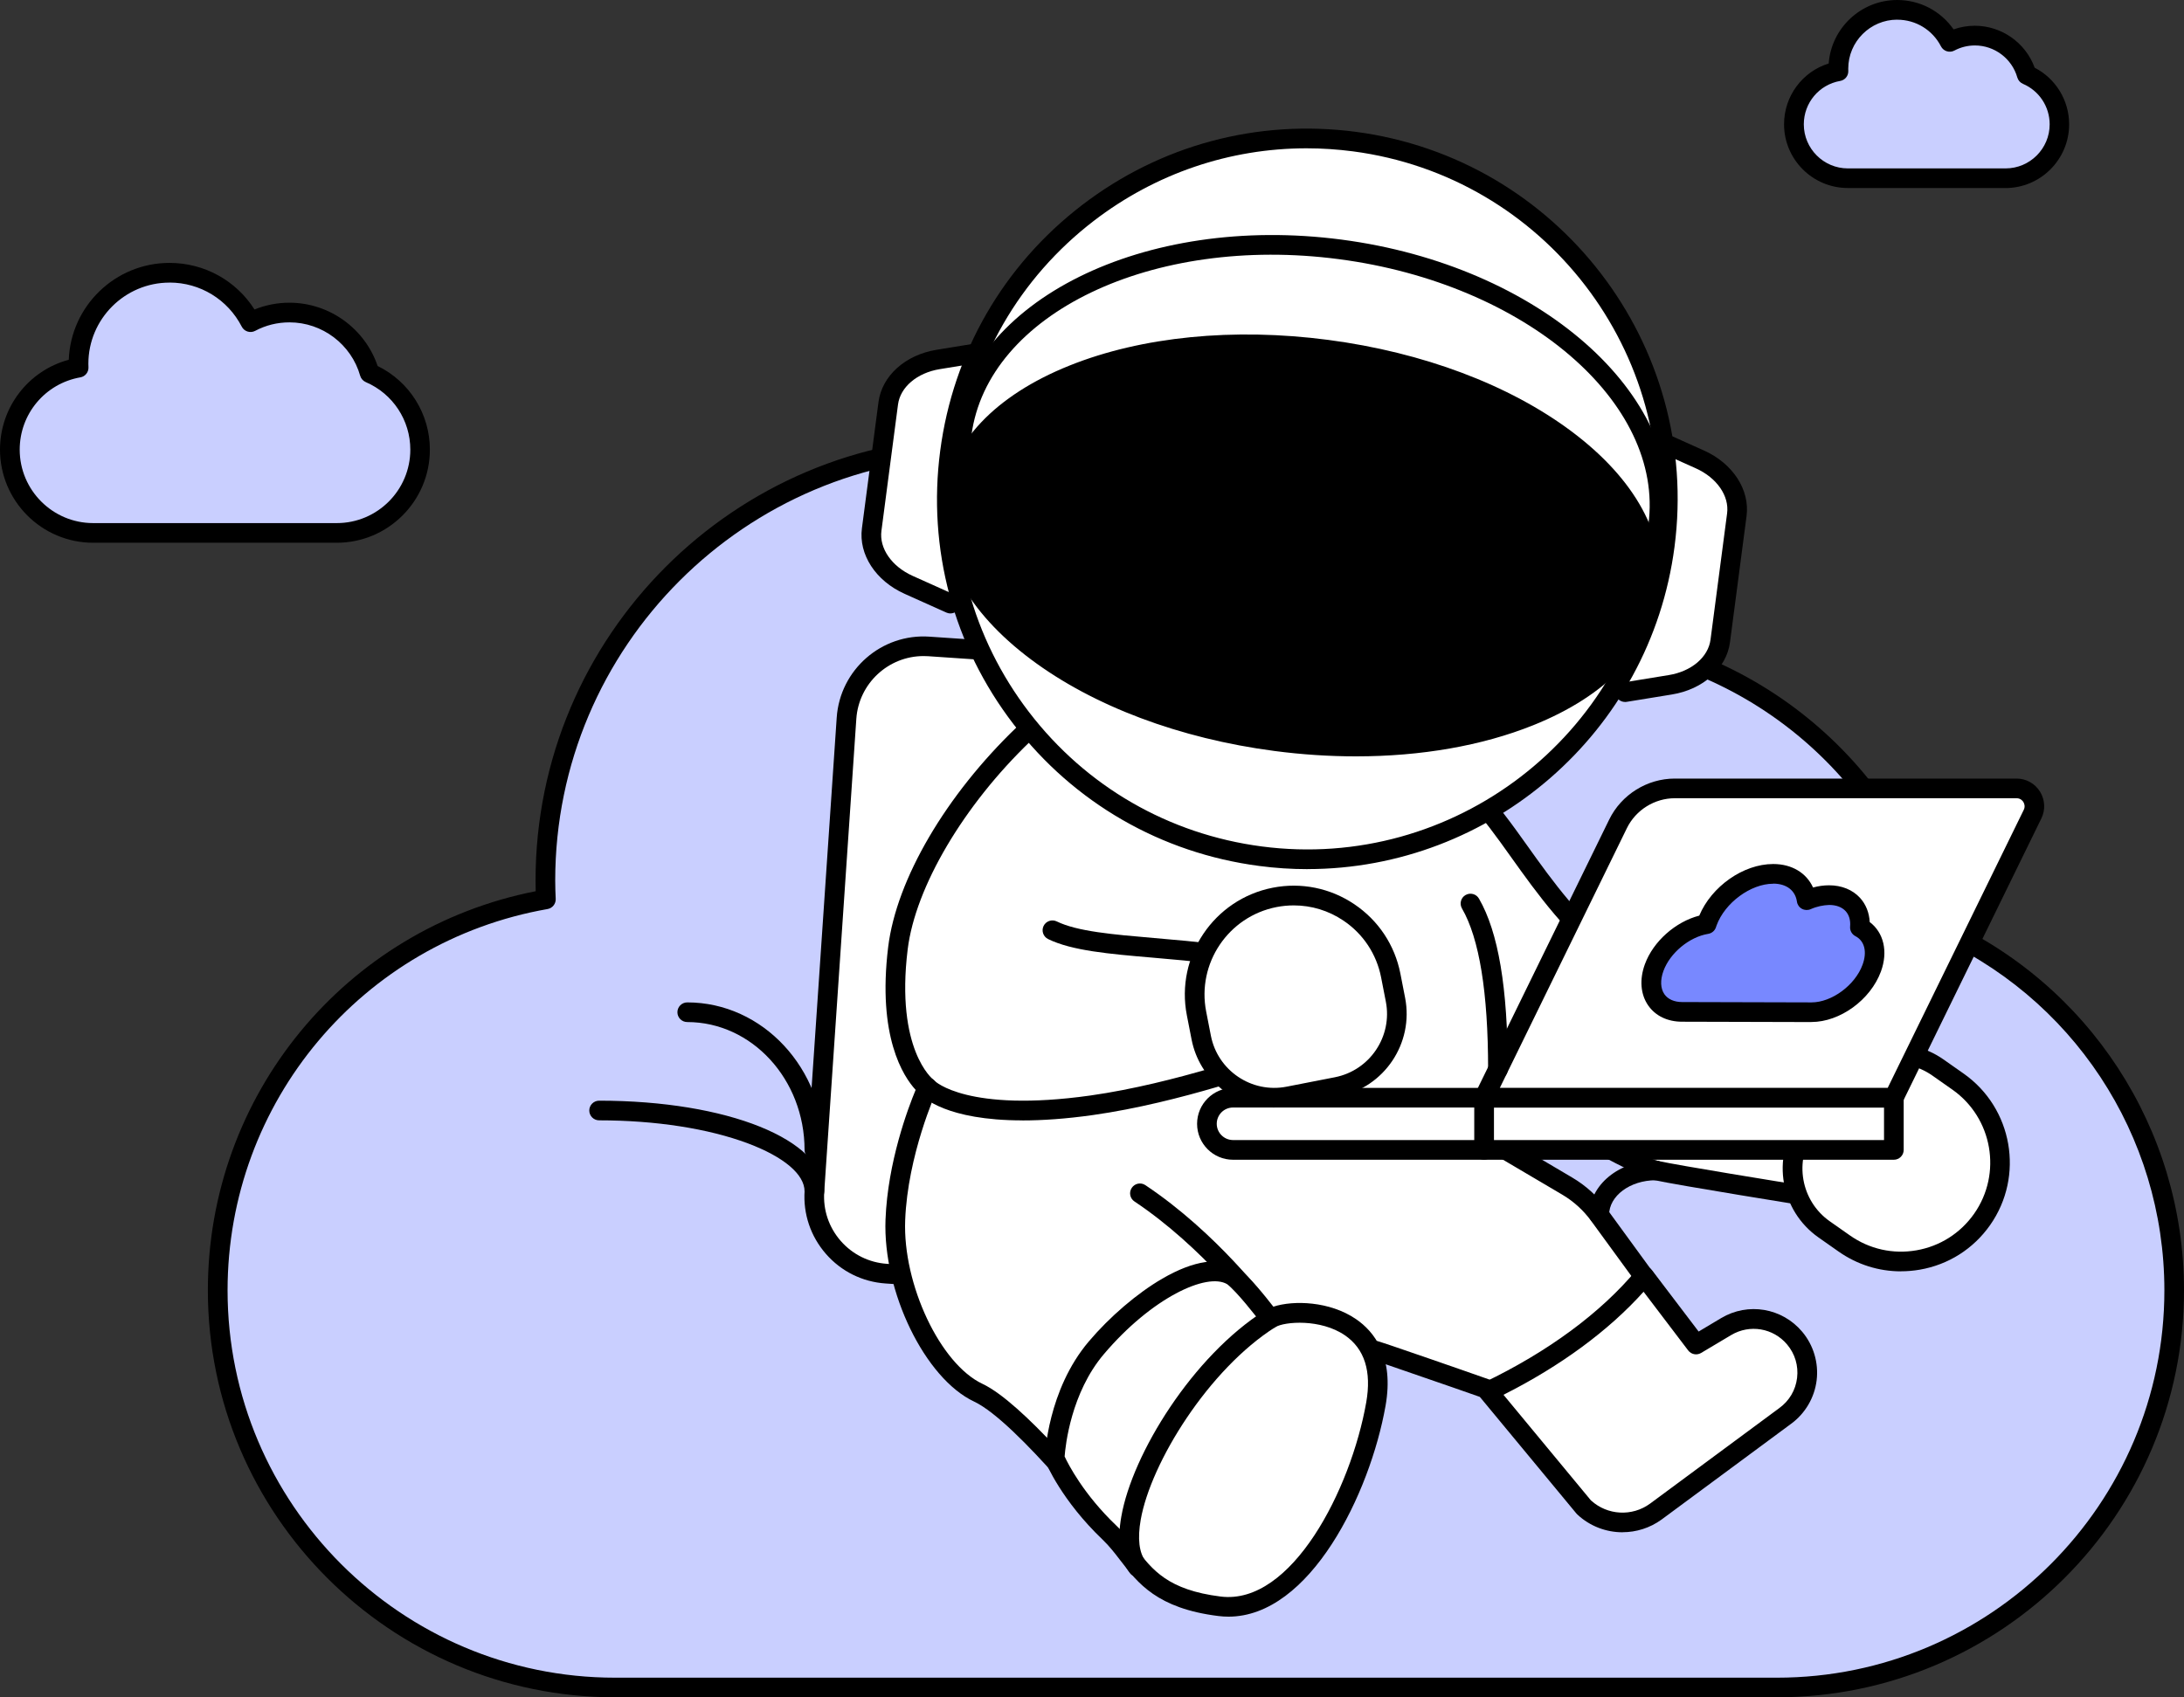
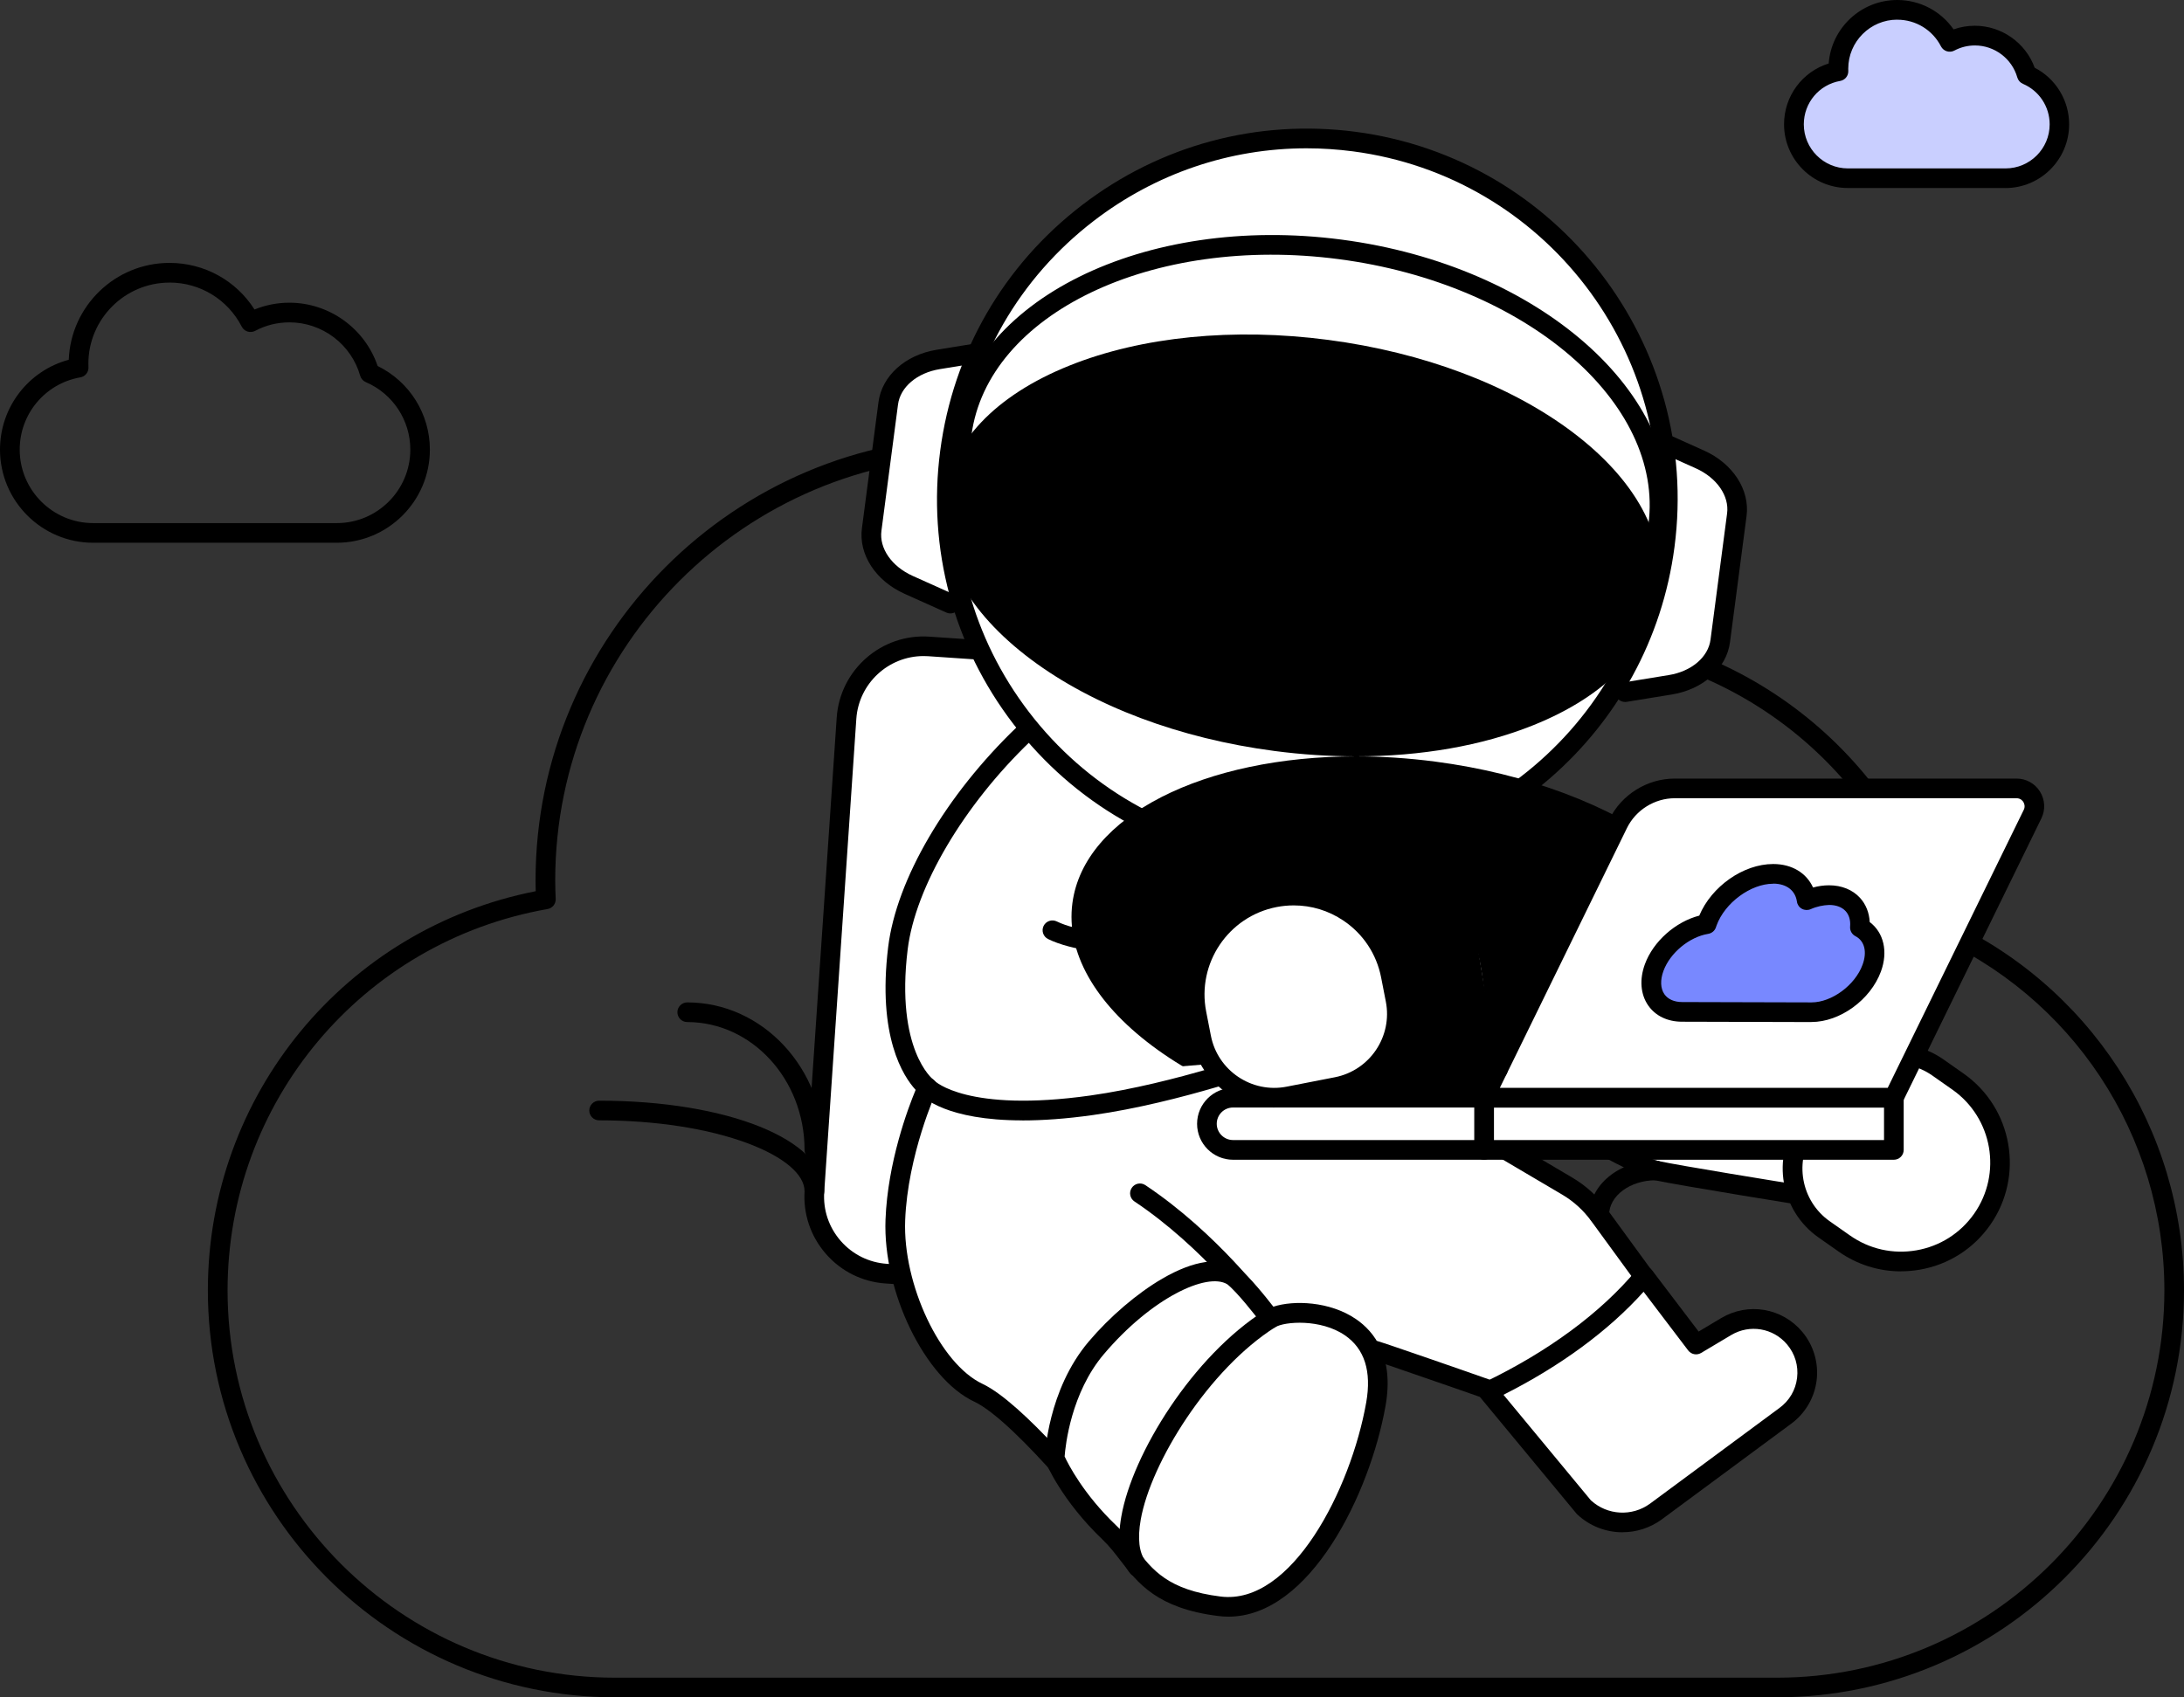
<svg xmlns="http://www.w3.org/2000/svg" id="uuid-fe3d66b1-10c5-4d50-9486-d1b7085bad45" viewBox="0 0 444.34 345.4">
  <rect x="0" y="0" width="444.34" height="345.4" fill="#333333" stroke="none" />
  <defs>
    <style>.uuid-daa43f00-42fc-452b-8a11-00b73aacecba,.uuid-2a92185e-e4be-4c64-83e8-ac632198b475,.uuid-49c0131b-3ba9-4faf-8aa6-2777ee50f622,.uuid-45633947-3064-4a5e-8700-5bc49a02d2c8{stroke-width:0px;}.uuid-2a92185e-e4be-4c64-83e8-ac632198b475{fill:#7888ff;}.uuid-49c0131b-3ba9-4faf-8aa6-2777ee50f622{fill:#c9cfff;}.uuid-45633947-3064-4a5e-8700-5bc49a02d2c8{fill:#fff;}</style>
  </defs>
  <g id="uuid-93edc039-3dff-4678-9dc6-79f361a29910">
-     <path class="uuid-49c0131b-3ba9-4faf-8aa6-2777ee50f622" d="M111.06,183.01c-.05-1.27-.1-2.55-.1-3.83,0-48.76,39.53-88.29,88.29-88.29,34.24,0,63.91,19.51,78.56,48.01,11.28-5.98,24.13-9.38,37.79-9.38,36.99,0,68.14,24.85,77.75,58.76,28.81,12.35,49,40.97,49,74.3,0,44.63-36.18,80.82-80.82,80.82H125.11c-44.63,0-80.82-36.18-80.82-80.82,0-39.84,28.83-72.92,66.76-79.57Z" />
    <path class="uuid-daa43f00-42fc-452b-8a11-00b73aacecba" d="M361.52,345.4H125.11c-45.67,0-82.82-37.15-82.82-82.82,0-39.71,27.94-73.59,66.7-81.22-.02-.69-.03-1.43-.03-2.18,0-49.79,40.5-90.29,90.29-90.29,33.32,0,63.56,18.08,79.4,47.32,11.41-5.69,24.14-8.7,36.94-8.7,36.55,0,69.07,24.34,79.41,59.31,30,13.27,49.34,42.9,49.34,75.76,0,45.67-37.15,82.82-82.82,82.82ZM199.25,92.89c-47.58,0-86.29,38.71-86.29,86.29,0,1.36.05,2.71.1,3.75.04,1-.66,1.88-1.65,2.06-37.73,6.62-65.11,39.26-65.11,77.6,0,43.46,35.36,78.82,78.82,78.82h236.41c43.46,0,78.82-35.36,78.82-78.82,0-31.57-18.76-60.02-47.79-72.46-.55-.24-.97-.71-1.14-1.29-9.55-33.74-40.73-57.31-75.82-57.31-12.82,0-25.56,3.16-36.85,9.15-.47.25-1.03.3-1.54.14s-.94-.52-1.18-.99c-14.87-28.94-44.29-46.92-76.78-46.92Z" />
    <path class="uuid-49c0131b-3ba9-4faf-8aa6-2777ee50f622" d="M374.04,14.5c0-.17-.01-.35-.01-.52,0-6.62,5.36-11.98,11.98-11.98,4.65,0,8.67,2.65,10.66,6.51,1.53-.81,3.27-1.27,5.13-1.27,5.02,0,9.25,3.37,10.55,7.97,3.91,1.68,6.65,5.56,6.65,10.08,0,6.06-4.91,10.97-10.97,10.97h-32.08c-6.06,0-10.97-4.91-10.97-10.97,0-5.41,3.91-9.89,9.06-10.8Z" />
    <path class="uuid-daa43f00-42fc-452b-8a11-00b73aacecba" d="M408.02,38.26h-32.08c-7.15,0-12.97-5.82-12.97-12.97,0-5.74,3.73-10.71,9.08-12.37.54-7.22,6.59-12.92,13.94-12.92,4.63,0,8.87,2.25,11.47,5.98,1.38-.49,2.85-.74,4.32-.74,5.46,0,10.34,3.47,12.18,8.54,4.29,2.21,7.01,6.64,7.01,11.52,0,7.15-5.82,12.97-12.97,12.97ZM386.01,4c-5.5,0-9.98,4.48-9.98,9.98,0,.15,0,.29.01.44.04,1-.66,1.88-1.65,2.05-4.29.75-7.4,4.46-7.4,8.83,0,4.94,4.02,8.97,8.97,8.97h32.08c4.94,0,8.97-4.02,8.97-8.97,0-3.59-2.13-6.83-5.44-8.24-.55-.24-.97-.71-1.14-1.29-1.09-3.84-4.63-6.52-8.62-6.52-1.48,0-2.89.35-4.19,1.04-.47.25-1.03.3-1.54.14-.51-.16-.94-.52-1.18-.99-1.72-3.35-5.12-5.43-8.88-5.43Z" />
-     <path class="uuid-49c0131b-3ba9-4faf-8aa6-2777ee50f622" d="M16,74.82c-.01-.27-.02-.53-.02-.8,0-10.22,8.29-18.51,18.51-18.51,7.18,0,13.4,4.09,16.47,10.07,2.36-1.25,5.06-1.97,7.92-1.97,7.75,0,14.29,5.21,16.3,12.32,6.04,2.59,10.27,8.59,10.27,15.58,0,9.36-7.59,16.95-16.95,16.95H18.95c-9.36,0-16.95-7.59-16.95-16.95,0-8.35,6.05-15.29,14-16.68Z" />
    <path class="uuid-daa43f00-42fc-452b-8a11-00b73aacecba" d="M68.52,110.45H18.95c-10.45,0-18.95-8.5-18.95-18.95,0-8.65,5.79-16.08,13.99-18.29.42-10.94,9.45-19.71,20.5-19.71,7.08,0,13.54,3.59,17.29,9.48,2.25-.91,4.67-1.38,7.1-1.38,8.12,0,15.37,5.25,17.95,12.88,6.49,3.17,10.63,9.75,10.63,17.02,0,10.45-8.5,18.95-18.95,18.95ZM34.49,57.51c-9.1,0-16.51,7.41-16.51,16.51,0,.24,0,.48.02.72.04,1-.66,1.88-1.65,2.05-7.15,1.25-12.34,7.44-12.34,14.71,0,8.24,6.7,14.95,14.95,14.95h49.57c8.24,0,14.95-6.7,14.95-14.95,0-5.99-3.56-11.38-9.06-13.74-.55-.24-.97-.71-1.14-1.29-1.81-6.4-7.72-10.87-14.38-10.87-2.47,0-4.82.58-6.99,1.73-.47.25-1.03.3-1.54.14-.51-.16-.94-.52-1.18-.99-2.85-5.54-8.48-8.98-14.69-8.98Z" />
    <rect class="uuid-45633947-3064-4a5e-8700-5bc49a02d2c8" x="170.59" y="133.01" width="127.93" height="131.49" rx="15.72" ry="15.72" transform="translate(448.73 -21.8) rotate(93.88)" />
    <path class="uuid-daa43f00-42fc-452b-8a11-00b73aacecba" d="M281.21,268c-.4,0-.81-.01-1.21-.04l-99.82-6.77c-4.72-.32-9.04-2.46-12.15-6.03-3.11-3.57-4.65-8.13-4.33-12.85l6.53-96.27c.66-9.75,9.13-17.16,18.88-16.48l99.82,6.77c9.75.66,17.14,9.13,16.48,18.88l-6.53,96.27h0c-.63,9.34-8.44,16.52-17.67,16.52ZM187.9,133.51c-7.15,0-13.19,5.56-13.68,12.79l-6.53,96.27c-.25,3.66.94,7.19,3.35,9.95,2.41,2.76,5.75,4.42,9.41,4.67l99.82,6.77c7.57.53,14.11-5.21,14.62-12.76l6.53-96.27c.51-7.55-5.21-14.11-12.76-14.62l-99.82-6.77c-.31-.02-.63-.03-.94-.03ZM296.88,251.34h0,0Z" />
    <path class="uuid-45633947-3064-4a5e-8700-5bc49a02d2c8" d="M382.66,221.29s-33.78-10.9-53.4-25.61c-19.62-14.71-25.06-37.6-39.23-39.23s-68.65-19.62-81.73-7.08c-13.08,12.53-23.89,29.53-25.61,43.59-2.71,22.15,5.99,28.33,5.99,28.33,0,0-5.98,13.08-6.52,26.96-.53,13.88,7.61,30.8,16.87,35.15,9.26,4.36,28.33,28.88,28.33,28.88l32.43-42.65s11.7,2.33,22.87,6.14,20.43,7.08,20.43,7.08l15,7.35,23.69-20.42-16.42-22.52c-1.75-2.4-3.97-4.41-6.52-5.91l-17.38-10.25,3.81-9.81s26.7,15.8,31.6,16.89c4.9,1.09,32.15,5.45,32.15,5.45l13.62-22.34Z" />
    <path class="uuid-daa43f00-42fc-452b-8a11-00b73aacecba" d="M227.37,314.29c-.62,0-1.2-.29-1.58-.77-.19-.24-18.88-24.19-27.61-28.3-9.99-4.7-18.58-22.36-18.02-37.04.45-11.7,4.58-22.67,6.13-26.39-2.52-2.74-7.82-10.85-5.59-29.07,1.68-13.75,11.73-30.91,26.21-44.79,10.62-10.17,43.1-2.53,66.83,3.06,7.04,1.66,13.12,3.09,16.52,3.48,8.59.99,14.1,8.7,20.47,17.63,5.17,7.25,11.04,15.46,19.73,21.98,19.12,14.34,52.48,25.2,52.81,25.3.58.19,1.05.63,1.26,1.21.21.57.15,1.21-.17,1.74l-13.62,22.34c-.42.69-1.22,1.07-2.02.93-1.11-.18-27.36-4.38-32.27-5.47-4.42-.98-23.52-12.04-30.16-15.93l-2.35,6.03,15.91,9.39c2.81,1.66,5.2,3.83,7.12,6.46l16.42,22.52c.61.84.48,2.01-.31,2.69l-23.69,20.42c-.61.52-1.47.63-2.19.28l-14.89-7.29c-1.08-.38-9.92-3.49-20.3-7.04-8.84-3.02-18.14-5.12-21.4-5.82l-31.67,41.64c-.38.49-.96.79-1.58.79h-.01ZM224.89,146.95c-6.79,0-12.29,1.06-15.21,3.86-13.64,13.07-23.45,29.71-25.01,42.39-2.5,20.42,5.11,26.42,5.19,26.48.75.56,1.03,1.59.64,2.45-.06.13-5.83,12.9-6.34,26.21-.5,13.06,7.14,29.23,15.72,33.27,8.07,3.8,22.59,21.36,27.45,27.43l30.87-40.59c.46-.61,1.23-.89,1.98-.75.12.02,11.96,2.4,23.13,6.21,11.05,3.77,20.36,7.06,20.45,7.09.07.03.14.06.21.09l13.81,6.76,21.29-18.36-15.34-21.03c-1.6-2.19-3.59-4-5.92-5.37l-17.38-10.25c-.84-.5-1.2-1.53-.85-2.45l3.81-9.81c.21-.55.66-.97,1.21-1.17.55-.19,1.17-.13,1.67.17,10.62,6.29,27.65,15.91,31.02,16.66,4.17.93,25.19,4.33,30.7,5.21l11.62-19.05c-8.14-2.79-34.74-12.47-51.58-25.11-9.19-6.89-15.24-15.37-20.59-22.86-6.06-8.49-10.85-15.2-17.67-15.99-3.63-.42-9.52-1.8-16.98-3.56-13.71-3.23-33.67-7.93-47.94-7.93Z" />
    <path class="uuid-45633947-3064-4a5e-8700-5bc49a02d2c8" d="M193.38,122.84l-8.51-3.82c-5.11-2.3-8.11-6.77-7.52-11.25l3.37-25.68c.59-4.48,4.63-8.03,10.17-8.93l9.21-1.5" />
    <path class="uuid-daa43f00-42fc-452b-8a11-00b73aacecba" d="M193.37,124.84c-.27,0-.55-.06-.82-.18l-8.51-3.82c-5.89-2.64-9.38-8-8.68-13.34l3.37-25.68c.7-5.33,5.45-9.61,11.83-10.64l9.21-1.5c1.09-.17,2.12.56,2.29,1.65.18,1.09-.56,2.12-1.65,2.29l-9.21,1.5c-4.62.75-8.04,3.65-8.5,7.22l-3.37,25.68c-.47,3.57,2.09,7.25,6.35,9.17l8.51,3.82c1.01.45,1.46,1.64,1.01,2.64-.33.74-1.06,1.18-1.83,1.18Z" />
    <path class="uuid-45633947-3064-4a5e-8700-5bc49a02d2c8" d="M330.63,140.85l9.21-1.5c5.53-.9,9.58-4.45,10.17-8.93l3.37-25.68c.59-4.48-2.4-8.95-7.52-11.25l-8.51-3.82" />
    <path class="uuid-daa43f00-42fc-452b-8a11-00b73aacecba" d="M330.62,142.85c-.96,0-1.81-.7-1.97-1.68-.18-1.09.56-2.12,1.65-2.29l9.21-1.5c4.62-.75,8.04-3.65,8.5-7.22l3.37-25.68c.47-3.57-2.09-7.25-6.35-9.17l-8.51-3.82c-1.01-.45-1.46-1.64-1.01-2.64.45-1.01,1.64-1.46,2.64-1l8.51,3.82c5.89,2.64,9.38,8,8.68,13.34l-3.37,25.68c-.7,5.33-5.45,9.61-11.83,10.64l-9.21,1.5c-.11.02-.22.03-.32.03Z" />
    <circle class="uuid-45633947-3064-4a5e-8700-5bc49a02d2c8" cx="265.98" cy="101.53" r="73.33" />
    <path class="uuid-daa43f00-42fc-452b-8a11-00b73aacecba" d="M266.03,176.87c-3.26,0-6.54-.21-9.86-.65-19.95-2.62-37.69-12.85-49.94-28.81-12.26-15.96-17.56-35.74-14.94-55.69h0c2.62-19.95,12.85-37.69,28.81-49.95,15.96-12.26,35.74-17.56,55.69-14.95,41.19,5.41,70.3,43.31,64.89,84.5-4.97,37.87-37.43,65.53-74.64,65.54ZM265.83,30.18c-15.61,0-30.71,5.1-43.3,14.77-15.11,11.61-24.8,28.4-27.28,47.29h0c-2.48,18.89,2.55,37.62,14.15,52.73s28.4,24.8,47.29,27.28c38.99,5.12,74.89-22.45,80.01-61.44,5.12-39-22.45-74.89-61.44-80.01-3.15-.41-6.3-.62-9.43-.62ZM193.27,91.98h0,0Z" />
    <ellipse class="uuid-daa43f00-42fc-452b-8a11-00b73aacecba" cx="264.75" cy="110.99" rx="40.18" ry="71.46" transform="translate(120.25 359.05) rotate(-82.52)" />
-     <path class="uuid-daa43f00-42fc-452b-8a11-00b73aacecba" d="M275.89,153.92c-5.44,0-11.01-.36-16.63-1.1-19.26-2.53-36.84-9.14-49.51-18.63-13-9.73-19.33-21.37-17.84-32.76,1.5-11.39,10.62-21,25.69-27.04,14.68-5.89,33.38-7.75,52.64-5.22,19.26,2.53,36.84,9.14,49.51,18.63,13,9.73,19.33,21.37,17.84,32.76-1.5,11.39-10.62,21-25.69,27.04-10.4,4.17-22.81,6.32-36.01,6.32ZM253.59,72.06c-30.81,0-55.36,12.04-57.71,29.89-1.3,9.89,4.48,20.21,16.27,29.04,12.12,9.08,29.04,15.42,47.63,17.86,37.97,4.99,71.1-7.94,73.84-28.82,1.3-9.89-4.48-20.21-16.27-29.04-12.12-9.08-29.04-15.42-47.63-17.86-5.5-.72-10.91-1.07-16.13-1.07Z" />
+     <path class="uuid-daa43f00-42fc-452b-8a11-00b73aacecba" d="M275.89,153.92c-5.44,0-11.01-.36-16.63-1.1-19.26-2.53-36.84-9.14-49.51-18.63-13-9.73-19.33-21.37-17.84-32.76,1.5-11.39,10.62-21,25.69-27.04,14.68-5.89,33.38-7.75,52.64-5.22,19.26,2.53,36.84,9.14,49.51,18.63,13,9.73,19.33,21.37,17.84,32.76-1.5,11.39-10.62,21-25.69,27.04-10.4,4.17-22.81,6.32-36.01,6.32Zc-30.81,0-55.36,12.04-57.71,29.89-1.3,9.89,4.48,20.21,16.27,29.04,12.12,9.08,29.04,15.42,47.63,17.86,37.97,4.99,71.1-7.94,73.84-28.82,1.3-9.89-4.48-20.21-16.27-29.04-12.12-9.08-29.04-15.42-47.63-17.86-5.5-.72-10.91-1.07-16.13-1.07Z" />
    <path class="uuid-daa43f00-42fc-452b-8a11-00b73aacecba" d="M274.23,147.41c-4.61,0-9.34-.3-14.13-.93-40.16-5.27-69.96-31.48-66.42-58.42h0c3.54-26.94,39.09-44.57,79.25-39.3,40.16,5.27,69.96,31.48,66.42,58.42-3.11,23.72-31.06,40.23-65.12,40.23ZM197.64,88.59h0c-3.25,24.75,25,48.95,62.98,53.93,4.66.61,9.25.91,13.73.91,32.02,0,58.18-15.04,61.03-36.76,3.25-24.75-25-48.95-62.98-53.93-37.97-4.99-71.51,11.1-74.76,35.85Z" />
    <path class="uuid-45633947-3064-4a5e-8700-5bc49a02d2c8" d="M334.51,259.69l10.57,13.92,6.13-3.65c4.59-2.73,10.48-1.74,13.92,2.35,4.07,4.84,3.19,12.12-1.93,15.84l-26.34,19.48c-4.45,3.24-10.57,2.87-14.59-.89l-19.52-23.58c13.3-6.37,24.19-14.37,31.76-23.46Z" />
    <path class="uuid-daa43f00-42fc-452b-8a11-00b73aacecba" d="M330.11,311.82c-3.32,0-6.63-1.22-9.2-3.62-.06-.06-.12-.12-.18-.19l-19.52-23.58c-.39-.47-.54-1.1-.41-1.71.13-.6.53-1.11,1.09-1.37,13.06-6.26,23.8-14.19,31.08-22.94.39-.47.95-.73,1.58-.72.61.01,1.18.3,1.55.79l9.49,12.49,4.59-2.74c5.46-3.25,12.39-2.08,16.48,2.78,2.3,2.73,3.37,6.33,2.94,9.87-.43,3.54-2.33,6.78-5.22,8.88l-26.33,19.47c-2.38,1.73-5.17,2.58-7.95,2.58ZM323.72,305.36c3.32,3.02,8.33,3.29,11.96.65l26.33-19.47c2.03-1.48,3.31-3.65,3.61-6.13.3-2.48-.42-4.9-2.03-6.81-2.82-3.35-7.6-4.16-11.37-1.92l-6.13,3.65c-.88.52-2,.3-2.62-.51l-9.08-11.95c-7.11,7.92-16.88,15.11-28.5,20.97l17.82,21.53Z" />
    <path class="uuid-45633947-3064-4a5e-8700-5bc49a02d2c8" d="M386.79,216.45h5.01c8.35,0,15.12,6.78,15.12,15.12v10.02c0,8.35-6.78,15.12-15.12,15.12h-5.01c-11.11,0-20.13-9.02-20.13-20.13h0c0-11.11,9.02-20.13,20.13-20.13Z" transform="translate(567.14 652.57) rotate(-144.89)" />
    <path class="uuid-daa43f00-42fc-452b-8a11-00b73aacecba" d="M386.74,258.72c-4.51,0-8.91-1.38-12.68-4.03l-4.1-2.88h0c-7.72-5.43-9.59-16.13-4.16-23.85l5.76-8.2c5.43-7.72,16.13-9.59,23.85-4.16l4.1,2.88c9.98,7.02,12.39,20.85,5.38,30.83-3.4,4.84-8.48,8.06-14.3,9.07-1.28.22-2.57.33-3.85.33ZM372.27,248.53l4.1,2.88c3.96,2.79,8.77,3.86,13.54,3.03,4.77-.83,8.93-3.47,11.72-7.43,5.75-8.18,3.77-19.51-4.4-25.26l-4.1-2.88c-2.87-2.01-6.35-2.79-9.8-2.19-3.45.6-6.46,2.51-8.48,5.38l-5.76,8.2c-4.16,5.92-2.73,14.12,3.19,18.28h0Z" />
    <path class="uuid-45633947-3064-4a5e-8700-5bc49a02d2c8" d="M258.8,215.47s-18.88,6.94-36.69,9.44c-26.88,3.78-33.43-3.62-33.43-3.62" />
    <path class="uuid-daa43f00-42fc-452b-8a11-00b73aacecba" d="M208.02,228c-15.52,0-20.25-4.72-20.84-5.38-.73-.83-.65-2.09.17-2.82.83-.73,2.09-.65,2.82.17.03.03,6.62,6.49,31.65,2.97,17.38-2.45,36.09-9.27,36.28-9.34,1.04-.38,2.19.15,2.57,1.19.38,1.04-.15,2.19-1.19,2.57-.19.07-19.29,7.04-37.1,9.55-5.59.79-10.34,1.1-14.37,1.1Z" />
    <path class="uuid-45633947-3064-4a5e-8700-5bc49a02d2c8" d="M261.17,196.87c-17.63-4.96-38.15-3.2-47.06-7.56" />
    <path class="uuid-daa43f00-42fc-452b-8a11-00b73aacecba" d="M261.18,198.87c-.18,0-.36-.02-.54-.08-8.54-2.4-17.9-3.2-26.16-3.91-8.8-.75-16.4-1.41-21.24-3.78-.99-.49-1.4-1.68-.92-2.67.49-.99,1.68-1.4,2.68-.92,4.16,2.04,11.42,2.66,19.82,3.38,8.43.72,17.99,1.54,26.9,4.05,1.06.3,1.68,1.4,1.38,2.47-.25.88-1.05,1.46-1.92,1.46Z" />
    <path class="uuid-45633947-3064-4a5e-8700-5bc49a02d2c8" d="M231.92,242.84c14.53,9.69,24.87,23.68,24.87,23.68" />
    <path class="uuid-daa43f00-42fc-452b-8a11-00b73aacecba" d="M256.79,268.52c-.61,0-1.22-.28-1.61-.81-.1-.14-10.32-13.84-24.37-23.21-.92-.61-1.17-1.85-.55-2.77.61-.92,1.85-1.17,2.77-.55,14.65,9.77,24.94,23.57,25.37,24.16.66.89.47,2.14-.42,2.8-.36.26-.77.39-1.19.39Z" />
    <path class="uuid-45633947-3064-4a5e-8700-5bc49a02d2c8" d="M258.43,268.36c4.5-2.74,24.96-2.23,21.5,17.38-3.46,19.61-16.34,43.06-31.81,41.14-15.47-1.92-16.5-9.36-22.39-14.99-8.15-7.78-11.15-15.13-11.15-15.13,0,0,.46-12.99,8.45-22.44,7.99-9.44,21.34-18.71,27.8-14.63,2.59,1.96,7.61,8.67,7.61,8.67Z" />
    <path class="uuid-daa43f00-42fc-452b-8a11-00b73aacecba" d="M249.93,328.99c-.68,0-1.37-.04-2.06-.13-12.42-1.54-16.4-6.72-19.91-11.29-1.16-1.51-2.25-2.93-3.62-4.24-8.36-7.98-11.49-15.51-11.62-15.82-.11-.26-.16-.54-.15-.83.02-.56.58-13.8,8.92-23.66,4.29-5.07,9.89-9.86,14.99-12.82,6.44-3.74,11.76-4.5,15.4-2.2.05.03.09.06.14.1,2.11,1.59,5.4,5.69,7.05,7.81,4.12-1.35,11.49-1.11,16.8,2.52,3.72,2.54,7.79,7.67,6.02,17.66-3.15,17.82-15.34,42.9-31.97,42.9ZM216.6,296.39c.73,1.57,3.84,7.69,10.5,14.05,1.59,1.52,2.83,3.13,4.03,4.7,3.33,4.33,6.47,8.42,17.23,9.76,14.44,1.78,26.47-21.79,29.6-39.5,1.12-6.34-.34-10.93-4.34-13.67-4.94-3.38-12.25-2.81-14.15-1.66-.88.54-2.02.31-2.64-.51-1.33-1.78-5.19-6.69-7.15-8.22-4.11-2.47-15.39,2.76-25.13,14.27-6.63,7.84-7.78,18.5-7.95,20.78Z" />
    <path class="uuid-daa43f00-42fc-452b-8a11-00b73aacecba" d="M231.47,320.91c-.6,0-1.19-.27-1.58-.78-2.05-2.64-2.64-6.53-1.75-11.54,2.24-12.74,14.52-32.63,29.22-41.92.93-.59,2.17-.31,2.76.62.59.93.31,2.17-.62,2.76-13.6,8.6-25.37,27.58-27.42,39.23-.67,3.8-.33,6.71.98,8.4.68.87.52,2.13-.36,2.81-.36.28-.8.42-1.22.42Z" />
    <rect class="uuid-45633947-3064-4a5e-8700-5bc49a02d2c8" x="301.94" y="223.38" width="83.37" height="10.63" transform="translate(687.25 457.39) rotate(180)" />
    <path class="uuid-daa43f00-42fc-452b-8a11-00b73aacecba" d="M385.31,236.01h-83.37c-1.1,0-2-.9-2-2v-10.62c0-1.1.9-2,2-2h83.37c1.1,0,2,.9,2,2v10.62c0,1.1-.9,2-2,2ZM303.94,232.01h79.37v-6.62h-79.37v6.62Z" />
    <path class="uuid-45633947-3064-4a5e-8700-5bc49a02d2c8" d="M301.94,223.38h83.37l28.22-57.7c1.18-2.42-.58-5.24-3.27-5.24h-69.52c-4.91,0-9.39,2.8-11.55,7.21l-27.26,55.73Z" />
    <path class="uuid-daa43f00-42fc-452b-8a11-00b73aacecba" d="M385.31,225.38h-83.37c-.69,0-1.33-.36-1.7-.94-.37-.58-.4-1.32-.1-1.94l27.26-55.73c2.47-5.06,7.71-8.33,13.34-8.33h69.52c1.96,0,3.75.99,4.78,2.65s1.14,3.7.28,5.46l-28.22,57.7c-.34.69-1.03,1.12-1.8,1.12ZM305.15,221.38h78.91l27.68-56.58c.36-.74.06-1.35-.08-1.59s-.57-.77-1.39-.77h-69.52c-4.12,0-7.94,2.39-9.75,6.08l-25.85,52.85Z" />
    <path class="uuid-45633947-3064-4a5e-8700-5bc49a02d2c8" d="M245.55,223.38h51.08c2.93,0,5.31,2.38,5.31,5.31h0c0,2.93-2.38,5.31-5.31,5.31h-51.08v-10.63h0Z" transform="translate(547.49 457.39) rotate(-180)" />
    <path class="uuid-daa43f00-42fc-452b-8a11-00b73aacecba" d="M301.94,236.01h-51.08c-4.03,0-7.31-3.28-7.31-7.31s3.28-7.31,7.31-7.31h51.08c1.1,0,2,.9,2,2v10.62c0,1.1-.9,2-2,2ZM250.86,225.38c-1.83,0-3.31,1.49-3.31,3.31s1.49,3.31,3.31,3.31h49.08v-6.62h-49.08Z" />
    <path class="uuid-2a92185e-e4be-4c64-83e8-ac632198b475" d="M347.21,188.07c.05-.14.09-.28.15-.43,1.99-5.43,8-9.82,13.42-9.8,3.81,0,6.31,2.19,6.78,5.37,1.5-.66,3.07-1.04,4.58-1.03,4.11.01,6.56,2.79,6.25,6.56,2.7,1.38,3.78,4.57,2.42,8.28-1.82,4.97-7.32,8.98-12.28,8.97l-26.29-.07c-4.96-.01-7.51-4.05-5.69-9.02,1.63-4.43,6.18-8.11,10.67-8.84Z" />
    <path class="uuid-daa43f00-42fc-452b-8a11-00b73aacecba" d="M368.54,207.99h-.03l-26.29-.07c-2.96,0-5.41-1.18-6.89-3.31-1.56-2.24-1.81-5.3-.67-8.4,1.7-4.64,6.23-8.63,11.06-9.88,2.49-5.94,8.96-10.5,15.03-10.5h.03c3.79,0,6.75,1.82,8.09,4.78,1.09-.3,2.18-.45,3.24-.45h.03c2.55,0,4.78.91,6.28,2.55,1.2,1.31,1.88,3.03,1.98,4.93,2.84,2.13,3.77,6.01,2.28,10.06-2.12,5.77-8.32,10.28-14.14,10.28ZM360.75,179.84c-4.56,0-9.83,3.88-11.51,8.49-.04.12-.08.23-.12.35-.23.72-.84,1.24-1.58,1.36-3.85.63-7.76,3.87-9.11,7.55-.68,1.85-.61,3.58.2,4.74.71,1.02,2,1.59,3.62,1.59l26.29.07h.02c4.11,0,8.86-3.5,10.38-7.66.97-2.63.41-4.86-1.45-5.82-.72-.37-1.15-1.14-1.08-1.95.11-1.29-.21-2.38-.92-3.15-.75-.81-1.9-1.25-3.34-1.25-1.19.04-2.49.29-3.77.86-.57.25-1.23.22-1.78-.08-.55-.3-.92-.84-1.01-1.46-.33-2.28-2.13-3.65-4.8-3.66h-.02ZM347.21,188.07h0,0Z" />
    <path class="uuid-45633947-3064-4a5e-8700-5bc49a02d2c8" d="M263.19,182.25h5.01c8.35,0,15.12,6.78,15.12,15.12v10.02c0,8.35-6.78,15.12-15.12,15.12h-5.01c-11.11,0-20.13-9.02-20.13-20.13h0c0-11.11,9.02-20.13,20.13-20.13Z" transform="translate(411.27 -94.77) rotate(78.93)" />
    <path class="uuid-daa43f00-42fc-452b-8a11-00b73aacecba" d="M259.23,225.38c-8.02,0-15.2-5.68-16.8-13.84l-.96-4.92c-2.34-11.98,5.49-23.62,17.47-25.97,5.8-1.13,11.7.06,16.6,3.36,4.9,3.3,8.23,8.31,9.37,14.11l.96,4.92h0c1.81,9.26-4.25,18.28-13.52,20.09l-9.83,1.92c-1.1.22-2.21.32-3.29.32ZM263.23,184.25c-1.17,0-2.35.11-3.52.34-9.81,1.92-16.23,11.46-14.31,21.27l.96,4.92c1.39,7.1,8.3,11.75,15.4,10.36l9.83-1.92c7.1-1.39,11.75-8.3,10.36-15.4l-.96-4.92c-.93-4.75-3.65-8.86-7.67-11.56-3.03-2.04-6.51-3.09-10.08-3.09Z" />
    <path class="uuid-45633947-3064-4a5e-8700-5bc49a02d2c8" d="M304.76,217.61c0-16.66-2.01-27.57-5.59-33.75" />
    <path class="uuid-daa43f00-42fc-452b-8a11-00b73aacecba" d="M304.76,219.61c-1.1,0-2-.9-2-2,0-15.63-1.79-26.65-5.32-32.74-.55-.96-.23-2.18.73-2.73.96-.55,2.18-.23,2.73.73,3.94,6.81,5.86,18.17,5.86,34.75,0,1.1-.9,2-2,2Z" />
    <path class="uuid-daa43f00-42fc-452b-8a11-00b73aacecba" d="M165.69,244.44c-1.1,0-2-.9-2-2,0-3.45-4.2-7.01-11.52-9.76-8.05-3.02-18.8-4.69-30.28-4.69-1.1,0-2-.9-2-2s.9-2,2-2c26.11,0,45.8,7.93,45.8,18.45,0,1.1-.9,2-2,2Z" />
    <path class="uuid-daa43f00-42fc-452b-8a11-00b73aacecba" d="M165.69,236.01c-1.1,0-2-.9-2-2,0-14.34-10.71-26.02-23.87-26.02-1.1,0-2-.9-2-2s.9-2,2-2c15.37,0,27.87,13.46,27.87,30.02,0,1.1-.9,2-2,2Z" />
    <path class="uuid-daa43f00-42fc-452b-8a11-00b73aacecba" d="M325.37,249.26c-1.1,0-2-.9-2-2,0-6.11,6.06-11.08,13.52-11.08,1.1,0,2,.9,2,2s-.9,2-2,2c-5.25,0-9.52,3.18-9.52,7.08,0,1.1-.9,2-2,2Z" />
  </g>
</svg>